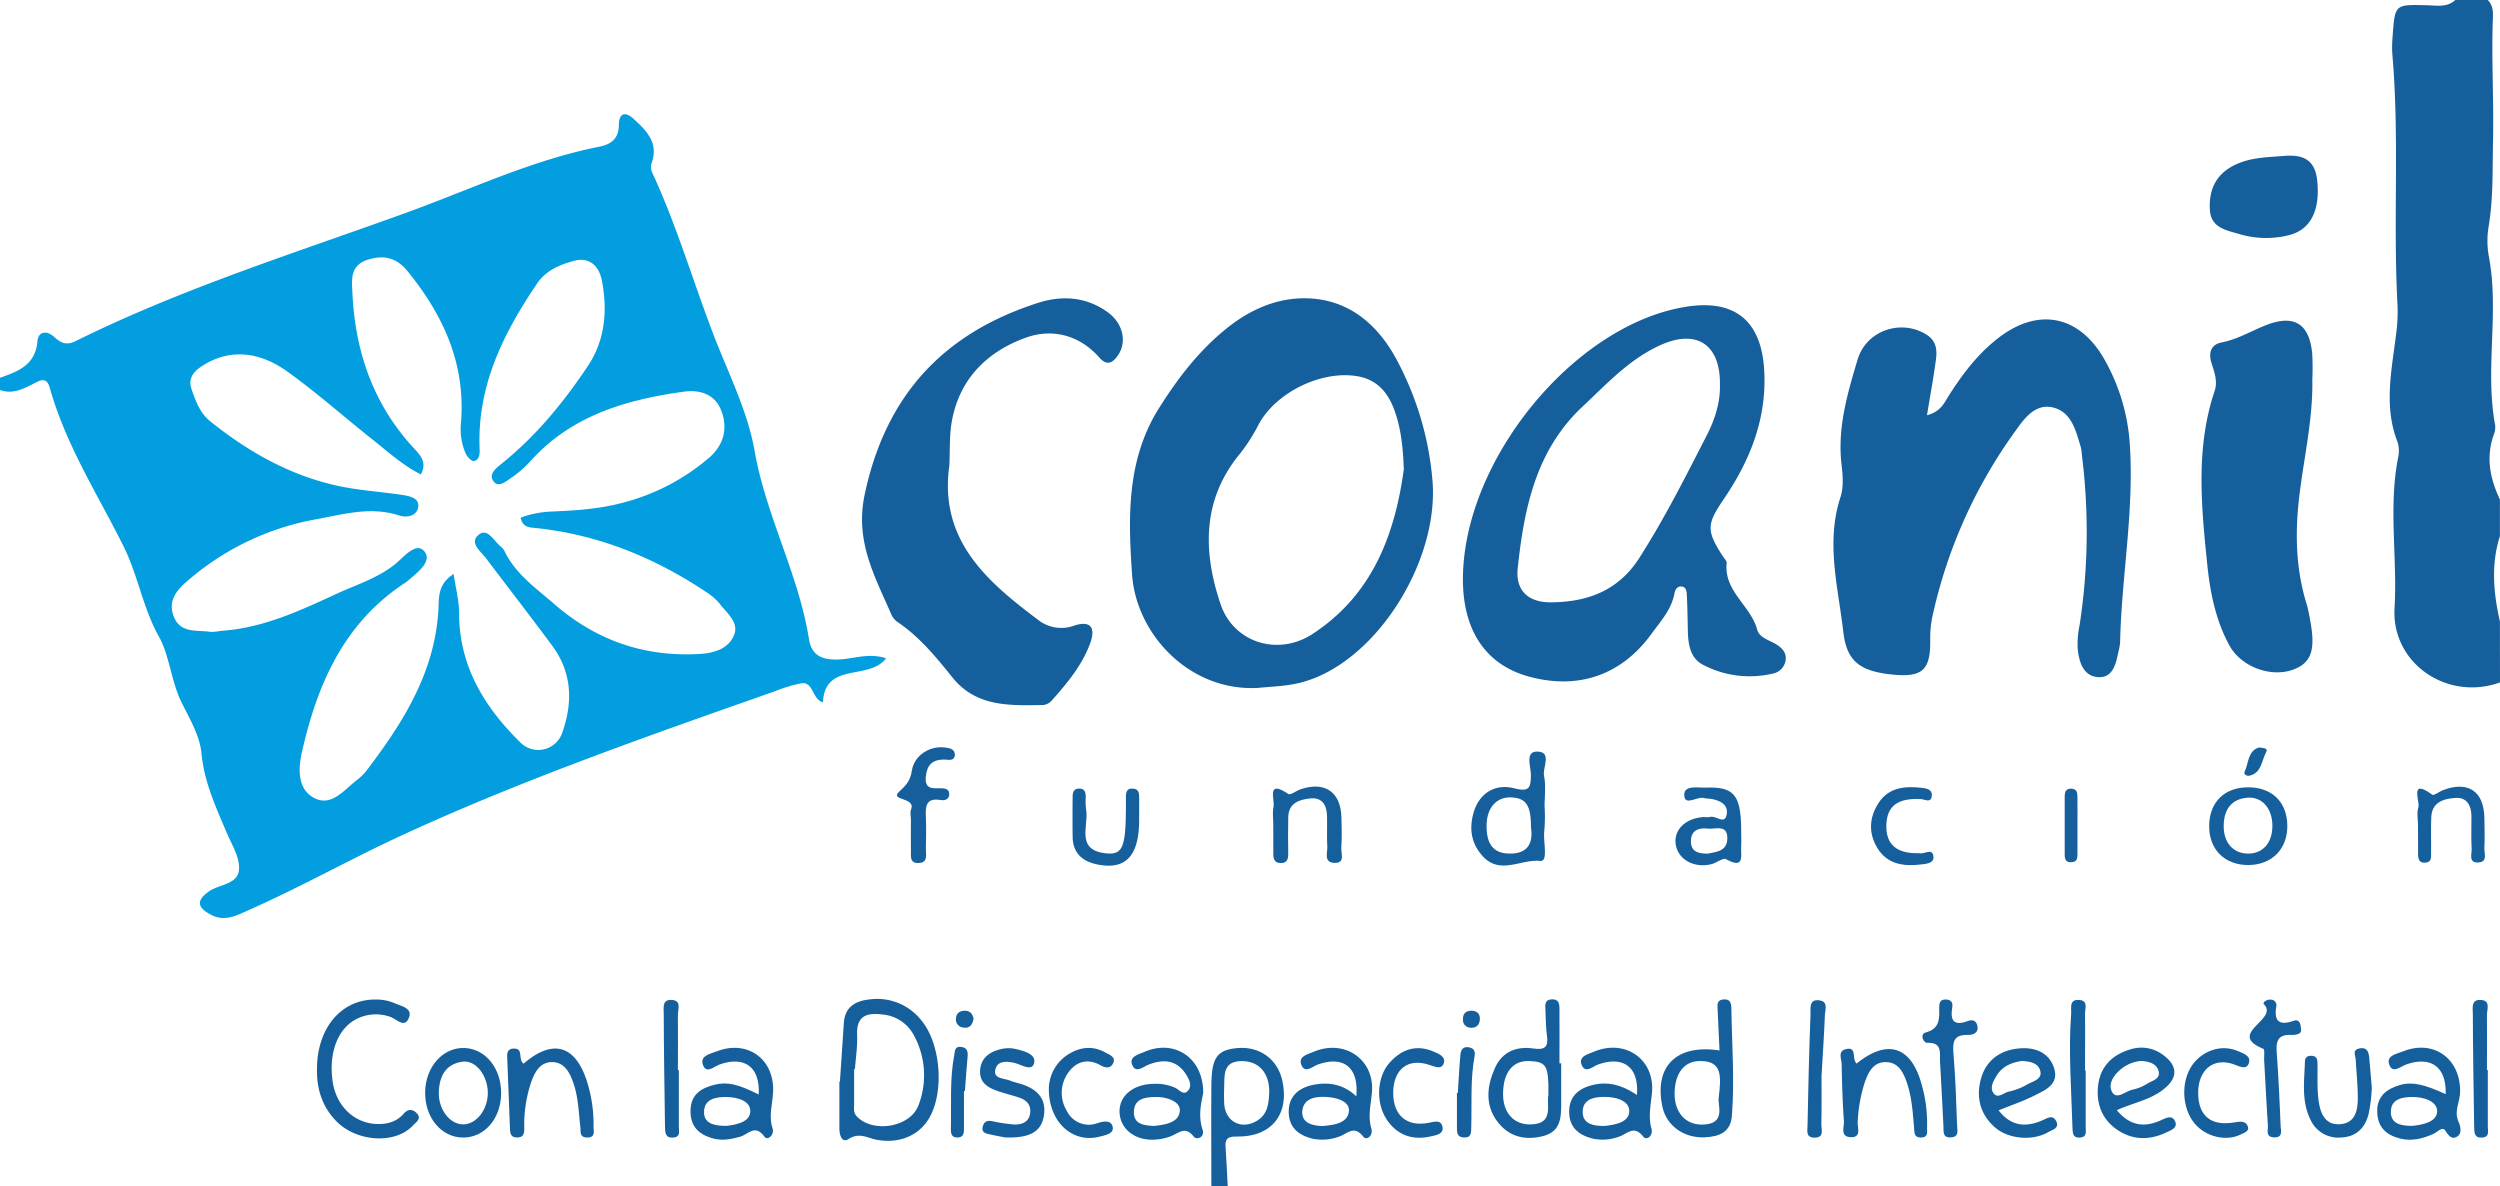
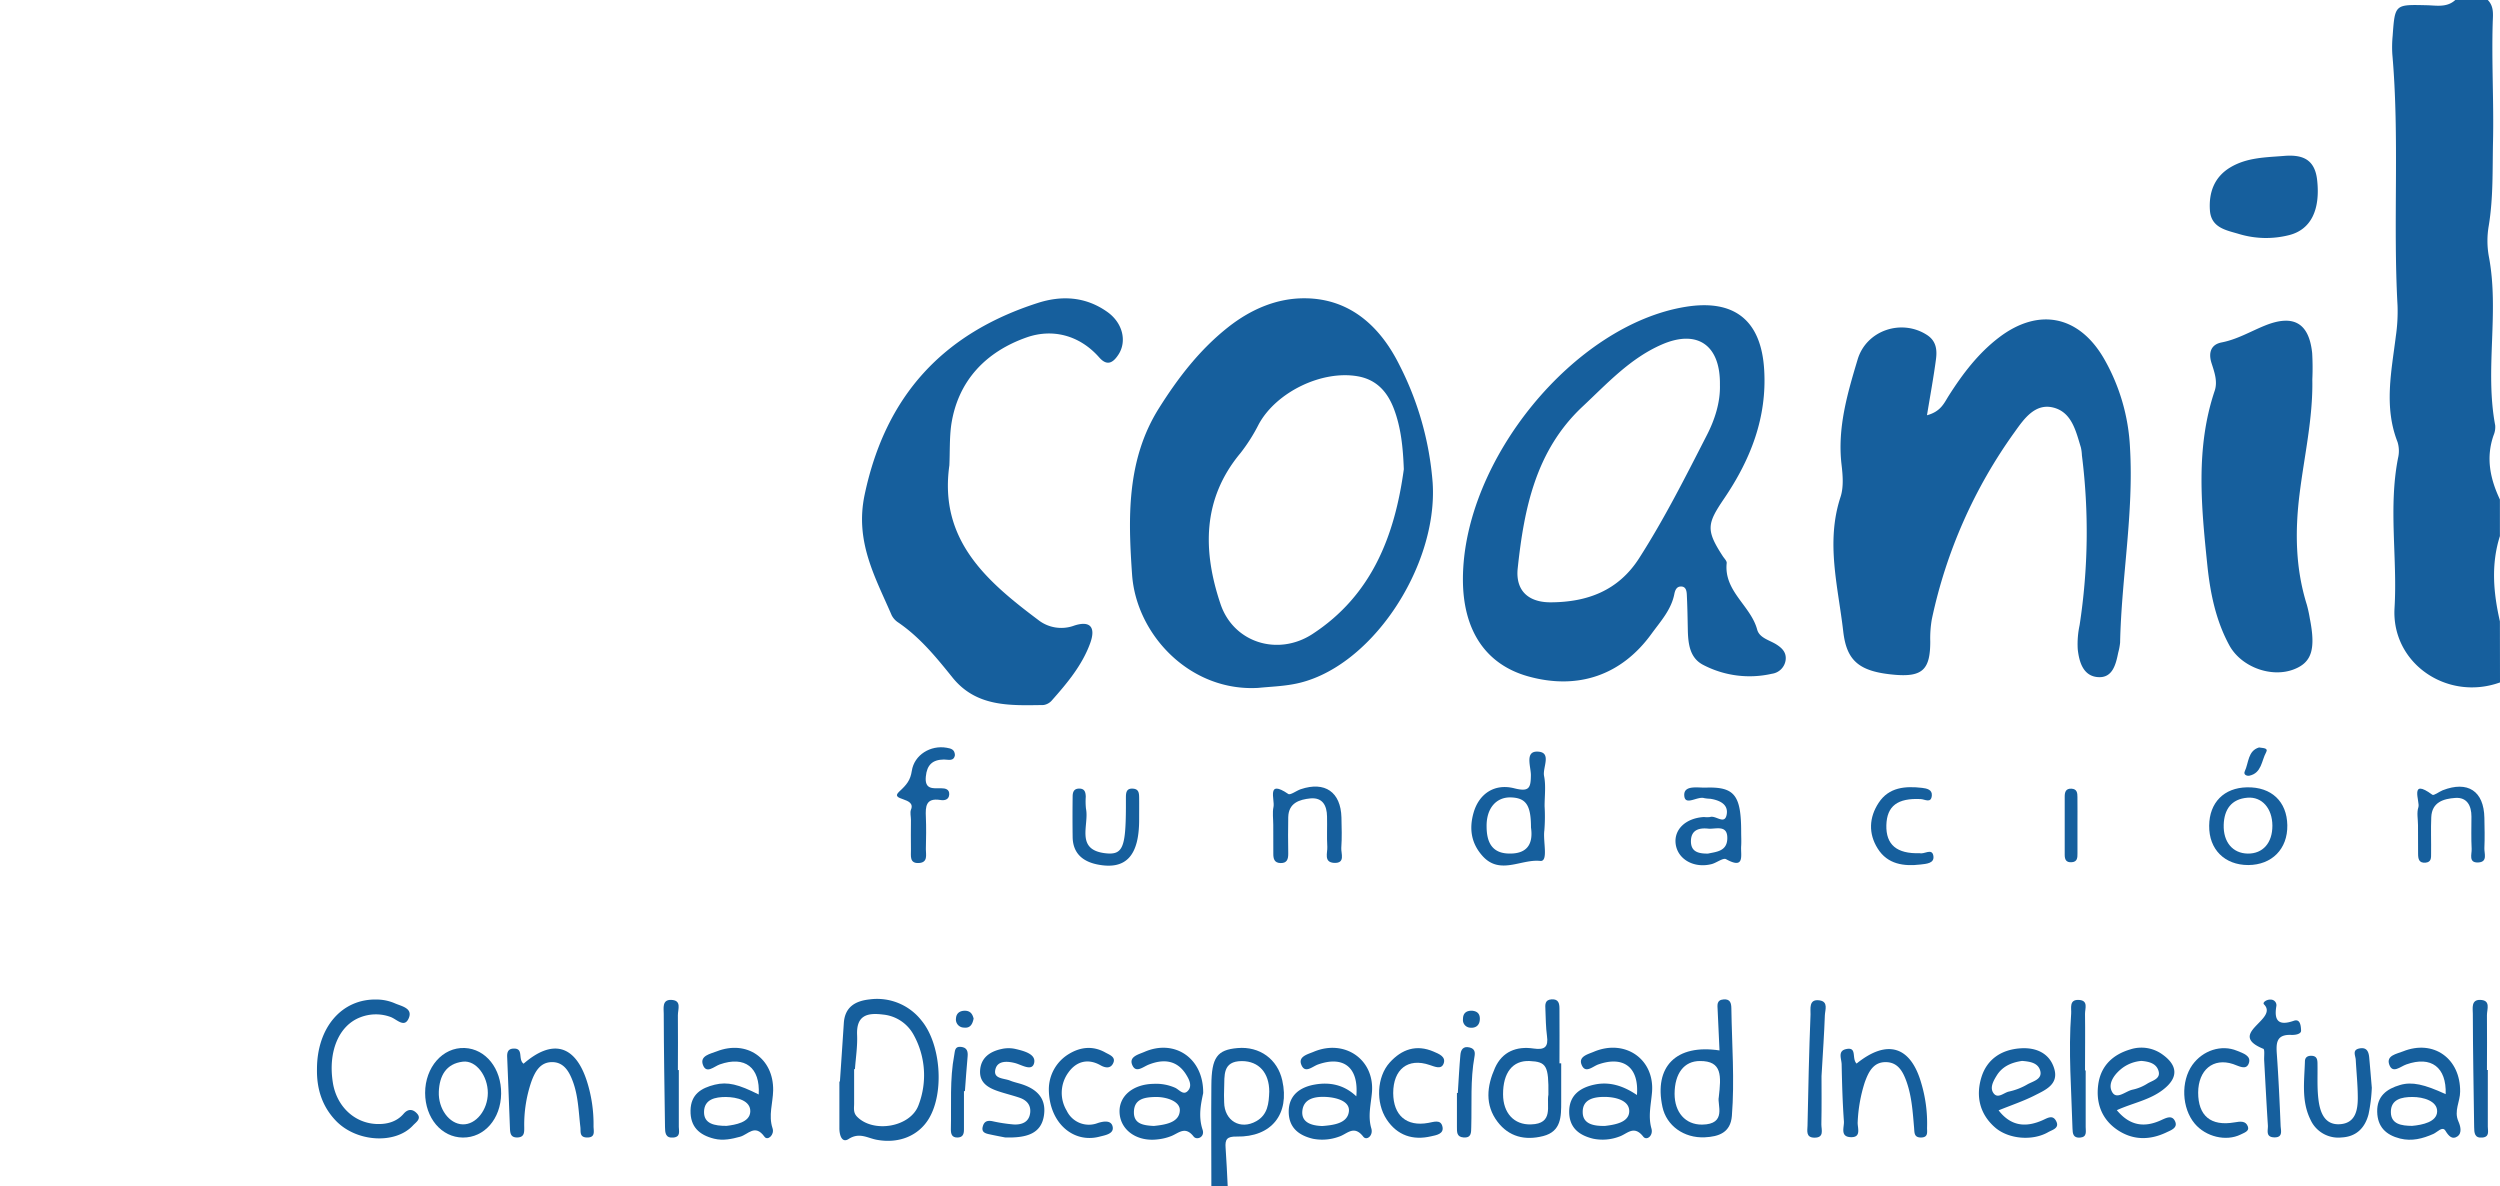
<svg xmlns="http://www.w3.org/2000/svg" id="Capa_1" data-name="Capa 1" viewBox="0 0 830.82 394.19">
  <defs>
    <style>.cls-1{fill:#039ee0;}.cls-2{fill:#165f9d;}</style>
  </defs>
  <title>coanil_grupo_cetep_clientes</title>
-   <path class="cls-1" d="M0,125.55c6-2.12,11.76-4.2,12.43-12.11.27-3.25,3-3.76,5.46-1.56,2.16,1.91,4,3.08,7.11,1.54,35.33-17.5,72.89-29.3,109.83-42.66,21.3-7.71,41.88-17.55,64.29-22,3.87-.77,6.5-2.58,6.54-7.17,0-3.87,2-4.81,5-2,4.28,3.88,8.23,8,5.93,14.5-.72,2,.28,3.52,1,5.1,7.57,16.81,12.84,34.49,19.39,51.67,4.93,12.92,11.45,25.6,13.8,39,3.79,21.63,14.64,41,18.06,62.52.87,5.43,4.24,6.81,9.09,6.8,5.27,0,10.52-2.4,16.55-.41-5.81,7.56-20.29,1-21,14.65-3.75-1.19-3.06-6.94-7.22-6.34a49.57,49.57,0,0,0-9,2.74c-41.53,14.61-83.17,29.13-123.14,47.51-17.18,7.9-33.83,17.3-51.22,25-4.12,1.84-8.08,4.14-12.77,1.68s-4.91-4.81-.68-7.78c3.51-2.47,9.93-2.22,10-7.69.06-4-2.51-8-4.16-11.93-3.6-8.46-7.42-16.75-8.32-26.17-.58-6-3.87-11.44-6.57-16.87-3.5-7.06-4.08-15.76-7.53-21.9-5.49-9.78-7-20.59-11.93-30.36-8.62-17.23-19.14-33.63-24.39-52.43-1.16-4.15-3.75-2.19-5.76-1.18C7.36,129.43,4,131.06,0,129.6Zm150.75,65.19c.7,4.75,1.81,8.84,1.82,12.94,0,17.67,8.38,31.3,20.46,43.16a8.39,8.39,0,0,0,13.86-3.46c3.54-10.13,3.2-19.91-3.38-28.8-7.2-9.73-14.63-19.3-21.95-29-1.81-2.39-5.73-5.19-2.51-7.84,3-2.5,5.08,2.1,7.38,3.9a4.46,4.46,0,0,1,1.27,1.56c3.63,7.6,10.41,12.24,16.48,17.52,13.85,12.06,29.9,17.68,48.31,16.61,4.81-.28,9.4-1.67,11.35-6s-2.09-7.36-4.48-10.47a19.1,19.1,0,0,0-4.5-4c-17.21-11.51-35.9-19.16-56.62-21.36-2.3-.24-4.56-.17-5.2-3.47A32.84,32.84,0,0,1,183.31,170c7.63-.33,15.3-.79,22.71-2.69a71.58,71.58,0,0,0,29.67-15.22c4.85-4.22,6.34-9.83,3.91-15.87-2.2-5.49-7.4-6.74-12.38-6.05-19.2,2.66-37.34,7.92-50.95,23.1a36.84,36.84,0,0,1-6.63,5.7c-1.69,1.15-4.18,3.34-5.81.71-1.36-2.18,1-4.1,2.77-5.51,11.51-9.2,20.73-20.49,28.82-32.63,5.71-8.57,6.52-18.46,4.58-28.41-.92-4.68-4.11-7.85-9.26-6.44-4.69,1.29-9.22,3.07-12.28,7.58-11.32,16.7-20,34.25-19.06,55.15.07,1.69-.22,3.5-1.91,3.8-.77.13-2.29-1.45-2.76-2.56a20.3,20.3,0,0,1-1.56-9.88c1.7-19.55-5.7-35.9-17.74-50.67-3.56-4.37-7.64-5.5-13.11-3.83-6.11,1.87-5.4,6.76-5.2,11,.89,19.64,7,37.33,20.66,51.93,2.28,2.44,4.09,4.73,2.08,8.46-5.93-3-10.75-7.38-15.81-11.4-9.51-7.54-18.61-15.64-28.45-22.72-10.29-7.4-20.3-7.41-28.87-1.63-2.82,1.9-4.17,4.28-3.08,7.39,1.4,4,2.79,8,6.36,10.82C82.6,150.2,96.39,158,112.26,161.46c7,1.52,14.19,1.93,21.27,3,2.39.36,5.75.95,5.48,3.82-.3,3.3-3.93,3.86-6.46,3-9.53-3.1-18.79-.26-27.91,1.37a89,89,0,0,0-41.47,19.66c-3.72,3.08-7.68,6.82-5.43,12.58S65.5,209.26,70,210a16.14,16.14,0,0,0,3.34-.35c13.75-.86,26-6.52,38.19-12.17,6.67-3.09,13.84-5.25,19.72-9.94,3-2.4,7-7.65,9.78-4.3s-2.47,7.16-5.65,9.9a9.42,9.42,0,0,1-1.1.77c-20.09,13.33-28.88,33.61-33.92,55.95-1.2,5.33-1.68,12.28,4,15.31s9.81-2.47,14-5.74a18.55,18.55,0,0,0,3.4-3.28c12.47-16.36,23.25-33.47,24-55C145.82,197.45,146.17,193.67,150.75,190.74Z" />
  <path class="cls-2" d="M830.82,226.79c-17.55,6.33-36.12-6.35-35.05-24.73,1-16.61-2.08-33.28,1.16-49.82a10.08,10.08,0,0,0-.16-5.35c-4.6-11.73-2-23.49-.55-35.27a56.92,56.92,0,0,0,.55-10.09c-1.54-27.85.71-55.78-1.74-83.61a39.72,39.72,0,0,1,.12-6.07c.75-10.5.77-10.35,11.34-10.11,3.16.07,6.7.85,9.47-1.74h10.8c2.13,2.18,1.72,4.82,1.64,7.55-.39,13.18.39,26.36.1,39.56-.2,9.35.11,18.63-1.42,27.93a29.18,29.18,0,0,0,0,10c3.6,18.67-1.37,37.64,2.14,56.29a6.91,6.91,0,0,1-.52,3.29c-2.63,7.47-1.16,14.51,2.09,21.38v12.15c-3,9.45-2.16,18.9,0,28.35Z" />
  <path class="cls-2" d="M402.57,394.19c0-11.17-.1-22.33,0-33.49.06-9.31,1.92-11.82,8.72-12.4,7.33-.63,13.27,3.67,14.85,10.76,2.5,11.19-3.57,18.87-15.17,18.65-3.24-.06-3.88.94-3.67,3.72.32,4.25.47,8.5.7,12.76Zm19.24-31.42c0-6.23-3.44-10.12-9.08-10.14-6.55,0-5.74,4.86-5.91,9-.07,1.56-.06,3.13,0,4.69.08,6.15,5.38,9.28,10.67,6.29C421.35,370.44,421.67,366.64,421.81,362.77Z" />
  <path class="cls-2" d="M640.39,138c4.63-1.24,5.71-4.09,7.24-6.5,4.61-7.25,9.77-14.06,16.64-19.31,13.07-10,26.42-7.43,34.76,6.68A65.73,65.73,0,0,1,707.87,149c1.25,21.62-2.85,43-3.3,64.56a20.08,20.08,0,0,1-.62,3.31c-.78,3.86-1.83,8.33-6.46,8.17-5.12-.18-6.53-4.95-7-9.29a29.86,29.86,0,0,1,.62-8,203.73,203.73,0,0,0,.77-56.4,14.78,14.78,0,0,0-.35-2.67c-1.65-5.38-3-11.65-9.1-13.22s-9.8,3.75-12.87,8.06A164.92,164.92,0,0,0,642,205.79a37.15,37.15,0,0,0-.52,7.39c0,9.14-2.45,11.81-11.52,11.09-12.16-1-16.28-4.62-17.41-14.5-1.71-14.91-5.85-29.54-.89-44.61,1.07-3.27.76-7.19.34-10.72-1.43-12.19,1.93-23.6,5.35-35,2.9-9.66,14.55-13.58,23-8.15,3.24,2.08,3.44,5.16,3,8.31C642.56,125.53,641.47,131.41,640.39,138Z" />
  <path class="cls-2" d="M418.22,228.6c-22.68,1.36-40.63-17.66-42-37.68-1.29-18.58-1.93-38,8.93-55.26,6.42-10.19,13.58-19.51,23.09-27,7.49-5.88,16.09-9.6,25.43-9.53,15.09.1,25.06,9.51,31.31,22a103,103,0,0,1,11.13,39.28c1.86,28-20.93,62.58-46.5,67C425.85,228.09,422,228.22,418.22,228.6Zm48.31-72.67c-.27-7-.89-13.75-3.32-20.12-2.11-5.5-5.64-9.6-11.89-10.74-11.95-2.16-27.18,5.2-33,15.91a58,58,0,0,1-6.1,9.62c-12.81,15.36-12.46,32.75-6.61,50.13,4.35,12.91,19.1,17.41,30.52,10C455.86,197.88,463.52,178.07,466.53,155.93Z" />
  <path class="cls-2" d="M486.17,192.34c.13-39.46,37-84.45,74.11-90.39,16.08-2.57,25,4.49,26,20.85,1,16-4.56,30-13.3,42.88-5.66,8.34-6.14,10.43-.46,19.14.48.76,1.38,1.59,1.31,2.3-1,9.36,8,14.16,10.13,22.12.74,2.74,4,3.47,6.24,4.84,2,1.24,3.59,2.75,3.2,5.4a5.32,5.32,0,0,1-4.55,4.43,33.3,33.3,0,0,1-22.93-3c-4.25-2.25-4.86-6.71-5-11.13-.08-4-.14-8.07-.34-12.1-.06-1.28-.28-2.89-2.13-2.76-1.28.08-1.76,1.24-2,2.39-1,5.3-4.61,9.2-7.62,13.34-10,13.81-24.52,18.73-41,14.12C493.72,220.81,486.11,209.47,486.17,192.34Zm85.41-64.44c.2-13.3-7.57-18.51-19.3-13.41-10.58,4.61-18.2,13-26.39,20.66-15.53,14.58-19.39,33.87-21.51,53.68-.79,7.39,3.48,11.38,11,11.34,12.06-.06,22.4-3.82,29.33-14.63,8.38-13.07,15.34-26.9,22.4-40.68C569.92,139.45,571.74,133.64,571.58,127.9Z" />
  <path class="cls-2" d="M315.5,154.66C312,179.45,327.89,193.16,345,206a12.39,12.39,0,0,0,12,1.9c5.3-1.73,7.25.52,5.28,5.91-2.66,7.27-7.59,13.17-12.66,18.89a4.55,4.55,0,0,1-2.84,1.6c-11.05.15-22.29.77-30.28-9.19-5.35-6.66-10.75-13.27-17.9-18.18a6.35,6.35,0,0,1-2.26-2.44c-5.51-12.76-12.28-24.48-9-40.07,6.95-32.94,26.07-53.62,57.52-63.73,8.05-2.6,16-2.11,23.17,3,5.1,3.64,6.53,9.75,3.66,14.15-1.76,2.7-3.72,3.94-6.34,1-6.61-7.54-15.66-9.72-24.23-6.69-13.32,4.71-22.8,14.25-25,29.1C315.52,145.63,315.71,150.17,315.5,154.66Z" />
  <path class="cls-2" d="M768.45,126.12c.24,12.89-2.69,25.44-4.25,38.14-1.54,12.45-1.35,24.65,2.42,36.69a44.3,44.3,0,0,1,1,4.6c2,10.14.66,14.54-5.17,16.84-7.47,3-17.65-.65-21.62-8-4.46-8.23-6.31-17.31-7.26-26.48-2-19.47-4-39,2.46-58.12,1-3.11-.14-6.19-1.11-9.22-1-3.24-.27-6.06,3.38-6.77,5.17-1,9.62-3.67,14.39-5.6,9.53-3.86,14.68-.84,15.71,9.15A85.28,85.28,0,0,1,768.45,126.12Z" />
  <path class="cls-2" d="M758.72,51.84c6-.54,10.53.71,11.33,8,1.09,9.83-2,16.49-9.41,18.32a31.08,31.08,0,0,1-16.6-.41c-4.14-1.24-9.21-2-9.62-7.83s1.36-11.06,6.81-14.31S752.77,52.31,758.72,51.84Z" />
  <path class="cls-2" d="M279.13,359.4q.66-9.72,1.3-19.44c.35-5.3,3.81-7.31,8.48-7.82a18.73,18.73,0,0,1,17.32,7c6.45,7.78,7.65,23.89,2.5,32.54-3.49,5.86-10.14,8.49-17.48,7.08-3-.58-5.68-2.53-9.23-.24-2.28,1.48-3.08-1.39-3.07-3.6,0-5.16,0-10.31,0-15.47Zm5-4.09h-.28c0,3.8,0,7.6,0,11.4,0,1.48-.37,3,.95,4.37,5.42,5.59,17.81,3.53,20.47-3.85a27.73,27.73,0,0,0-1.64-23.32,13,13,0,0,0-10.25-6.75c-5.2-.66-8.82.29-8.54,6.79C285,347.72,284.39,351.52,284.12,355.31Z" />
  <path class="cls-2" d="M399.85,363.28c-.71,3.37-1.69,7.64-.2,12.15.84,2.53-2,3.6-3,2.24-2.71-3.45-4.77-1.26-7.24-.19a17.21,17.21,0,0,1-4.54,1.15c-6.88.91-12.44-2.93-12.8-8.75-.35-5.53,4.34-9.56,11.3-9.69a15.73,15.73,0,0,1,7.19,1.32c1.28.6,2.66,2.55,4.1,1.12,1.75-1.72.46-4-.5-5.56-3-4.78-7.45-5.21-12.34-3.3-2,.76-4.41,3.1-5.6,0-1-2.66,2.21-3.37,4.11-4.2C390.27,345.22,400,351.55,399.85,363.28Zm-16.41,10.91c3.55-.39,8.49-1,8.65-5.16.12-3.07-4.51-4.54-8.09-4.47s-7.19.59-7.17,5.15C376.85,373.57,380.06,374,383.44,374.19Z" />
  <path class="cls-2" d="M105.34,355.31c0-13.83,8.25-23.44,19.9-23.14a15.35,15.35,0,0,1,5.86,1.21c2.17,1,6.2,1.58,4.74,5s-4,.28-6.14-.45a14.2,14.2,0,0,0-9.91.13c-7.2,2.71-10.82,11.42-9.17,21.76,1.24,7.73,7,13.34,14.37,13.71,3.45.17,6.77-.64,9.14-3.39,1.65-1.91,3.3-1.42,4.53,0,1.47,1.69-.45,2.83-1.41,3.87-5.84,6.32-18.7,5.58-25.56-1.48C107.05,367.72,105.23,361.86,105.34,355.31Z" />
  <path class="cls-2" d="M450.74,364.34c.87-9.65-4.24-13.57-12.71-10.59-1.92.67-4.39,3.22-5.6,0-1-2.67,2.18-3.39,4.13-4.21,10.31-4.35,20.35,2.58,19.37,13.58-.36,4-1.39,7.86-.2,11.88.71,2.41-1.57,4.17-2.67,2.75-3.15-4.07-5.4-.82-8.1,0a16.07,16.07,0,0,1-8.6.7c-5-1.17-8.15-3.92-8.08-9.2s3.73-7.93,8.54-8.8C441.84,359.54,446.62,360.44,450.74,364.34Zm-11.27,9.87c3.49-.3,8.38-.78,8.81-4.89.35-3.41-4.21-4.61-7.65-4.78s-7.32.44-7.81,4.5C432.35,372.93,435.64,374.1,439.47,374.21Z" />
  <path class="cls-2" d="M812.77,363.62c.3-8.94-4.81-12.81-13.08-9.88-2,.7-4.53,3.18-5.66.1s2.47-3.6,4.54-4.43c10.17-4.09,19.15,2.39,19,13.4,0,3.29-2.12,6.37-.58,9.85.66,1.48,1.33,3.86-.32,5s-2.86,0-4-1.91c-1-1.58-2.68.51-4,1.09-3.57,1.57-7.15,2.51-11.07,1.53-4.67-1.18-7.48-3.87-7.59-8.88-.13-5.21,3.17-7.62,7.57-8.91C801.55,359.4,805.66,360.35,812.77,363.62Zm-11.15,10.54c3.43-.32,8.2-1.29,8.31-4.76s-4.54-4.86-8.24-4.84c-3.46,0-7.2.71-7.14,5.06C794.6,373.62,798.09,374.13,801.62,374.16Z" />
  <path class="cls-2" d="M252.14,363.73c.54-9-4.6-12.93-12.93-10-1.91.67-4.48,3.32-5.62.12-1.07-3,2.48-3.63,4.59-4.45,10-3.91,18.95,2.31,18.76,13-.08,4.18-1.62,8.29-.2,12.56.72,2.17-1.63,4.26-2.68,2.81-3.16-4.38-5.43-.73-8.11,0s-5.62,1.4-8.63.65c-5-1.24-7.95-4-7.84-9.4s3.61-7.45,8.05-8.55C241.81,359.43,245.4,360.35,252.14,363.73Zm-10.66,10.43c2.88-.36,7.68-1.13,7.86-4.68.2-3.74-4.43-4.88-8.1-4.92-3.5,0-7.24.71-7.27,5C233.94,373.44,237.38,374.17,241.48,374.16Z" />
  <path class="cls-2" d="M544,363.91c.73-9.19-4.4-13.12-12.83-10.17-1.91.66-4.37,3.26-5.6,0-1-2.67,2.18-3.39,4.12-4.22C540.06,345.15,550,352,549,363.12c-.34,4-1.32,7.88-.18,11.91.68,2.41-1.59,4.15-2.72,2.7-3.13-4-5.35-.87-8,0a15.62,15.62,0,0,1-8.61.7c-5-1.19-8.11-3.9-8-9.24s3.78-7.81,8.56-8.78C535.14,359.37,539.71,361,544,363.91Zm-10.56,10.26c3-.37,7.87-1.07,8-4.77s-4.54-4.87-8.25-4.87c-3.51,0-7.29.78-7.21,5.09C526,373.48,529.47,374.27,533.44,374.17Z" />
  <path class="cls-2" d="M518.83,353.38c0,4.27,0,8.54,0,12.81,0,4.81.06,9.82-6,11.36s-11.38.22-15.15-4.74c-4.26-5.6-3.56-11.89-.86-17.91,2.43-5.44,7.19-7.28,12.82-6.45,3.66.54,5-.47,4.46-4.19-.39-2.88-.4-5.82-.52-8.74-.07-1.56-.28-3.27,2.07-3.41s2.59,1.44,2.6,3.08c.06,6.06,0,12.12,0,18.19Zm-4.25,10.39c.11-9.61-.65-10.91-6.26-11.16s-8.84,3.86-8.81,11.06c0,6.17,3.62,10.19,9.26,10C516.48,373.49,513.87,367.38,514.58,363.77Z" />
  <path class="cls-2" d="M571.44,349.09c-.21-4.56-.43-9-.62-13.48-.06-1.53-.44-3.3,2-3.48,2.25-.17,2.53,1.32,2.56,3,.17,11.91,1.11,23.82.17,35.73-.44,5.53-4.34,6.88-9,7.1-6.94.33-12.74-3.88-14.07-10.09C549.6,354.49,557,346.9,571.44,349.09Zm-.24,15.52c.79-7,1.21-12.07-6.29-12-5.23,0-8.37,4.1-8.4,10.89,0,6.12,3.54,10.28,9.13,10.24C574.05,373.65,570.6,367,571.2,364.61Z" />
  <path class="cls-2" d="M513.31,267.92a57.29,57.29,0,0,1-.08,8.08c-.5,3.56,1.43,10.41-1.36,10.11-6.34-.69-13.38,4.78-19.15-1.61-3.87-4.29-4.51-9.18-3-14.44,1.78-6.21,6.89-9.77,13.5-8.09,5,1.27,5.5-.11,5.54-4.41,0-2.7-2-7.77,2-7.78,5.17,0,1.83,5.25,2.37,8.06C513.79,261.09,513.31,264.55,513.31,267.92ZM508.79,275c0-7.52-1.7-9.85-6.75-10-4.87-.1-8.07,3.68-8,9.6,0,5,1.58,9,7.53,9.06C508.1,283.78,509.49,279.8,508.79,275Z" />
  <path class="cls-2" d="M174,353.5c9.59-8.32,17.07-6.22,20.95,5.53a46.94,46.94,0,0,1,2.3,15.24c0,1.6.77,3.85-2.27,3.75-2.48-.09-1.94-2-2.1-3.42-.6-5.12-.69-10.33-2.52-15.24-1.22-3.27-3-6.42-6.93-6.39s-5.63,3.18-6.84,6.48a44.23,44.23,0,0,0-2.37,15.22c0,1.57.09,3.26-2.24,3.34s-2.45-1.49-2.51-3.13c-.31-7.85-.59-15.7-.92-23.56-.07-1.52.23-2.73,2-2.84C174.21,348.26,172,352,174,353.5Z" />
  <path class="cls-2" d="M664.19,369c4.16,5.38,9.1,5.68,14.51,3.33,1.71-.74,3.45-2,4.61.23,1.26,2.38-1.31,2.92-2.64,3.69-5.2,3-13.22,2.34-17.7-1.6-5.1-4.47-6.37-10.38-4.52-16.54s6.79-9.36,13.18-9.73c5.15-.31,9.6,1.72,11.08,6.87s-3,7-6.5,8.78C672.47,365.93,668.43,367.27,664.19,369ZM672,352.57c-3.47.51-6.52,1.76-8.43,4.85-1.06,1.72-2.3,3.89-1.21,5.66,1.46,2.37,3.57,0,5.3-.33a20.82,20.82,0,0,0,6.2-2.44c1.85-1,4.89-1.66,4.18-4.42S674.48,352.78,672,352.57Z" />
  <path class="cls-2" d="M703.48,368.94c4.44,5.38,9.39,5.8,14.81,3.28,1.8-.83,3.62-1.69,4.57.47s-1.46,2.94-2.84,3.61c-5.67,2.72-11.4,2.68-16.63-1s-7-9.28-6-15.44c1-5.87,4.92-9.43,10.52-11.1a11.93,11.93,0,0,1,10.9,1.79c5,3.66,5.06,7.66.15,11.49C714.52,365.56,708.85,366.51,703.48,368.94Zm8.18-16.37a12.27,12.27,0,0,0-6.22,2.27c-2.69,2-5,5.14-3.61,7.89,1.46,3,4.53-.11,6.86-.6a14.94,14.94,0,0,0,4.91-2c1.69-1.08,4.8-1.58,3.61-4.61C716.33,353.27,713.91,352.77,711.66,352.57Z" />
  <path class="cls-2" d="M617,353.45c10.2-8.24,18-5.78,21.51,6.58a46.52,46.52,0,0,1,1.91,14.61c-.06,1.44.55,3.34-2,3.39-2.36,0-2.17-1.61-2.31-3.19-.44-5.13-.75-10.29-2.46-15.22-1.16-3.3-2.76-6.48-6.69-6.64-4.37-.18-6,3.24-7.26,6.75a49.92,49.92,0,0,0-2.34,13.18c-.13,1.85,1.41,5.19-2.41,5-3.55-.19-2-3.44-2.17-5.32-.45-6.25-.62-12.53-.75-18.81,0-1.81-1.43-4.49,1.45-5.13C617.31,347.79,615.27,351.79,617,353.45Z" />
  <path class="cls-2" d="M166.54,363.47c-.11,8.37-5.58,14.63-12.72,14.57s-12.52-6.54-12.54-14.82c0-8.55,5.84-15.23,13.13-14.94C161.41,348.56,166.65,355.12,166.54,363.47Zm-4.42-.24c0-5.67-3.89-10.93-8.29-10.41-5.63.67-7.79,4.74-8,10-.22,5.7,3.49,10.69,7.91,10.84S162.1,368.91,162.12,363.23Z" />
  <path class="cls-2" d="M578.64,276.44c0,1.57.1,3.15,0,4.7-.23,3,1.38,7.93-5,4.4-1-.56-3.15,1.2-4.84,1.63-5.85,1.47-11.23-1.58-11.92-6.65-.66-4.83,3.32-8.65,9.42-9a7.84,7.84,0,0,0,2,0c1.86-.65,4.78,2.64,5.49-.66.76-3.53-2.28-4.92-5.43-5.41a13.16,13.16,0,0,1-2-.21c-2.29-.71-6.4,2.73-6.63-.85s4.49-2.56,7.11-2.64C576.45,261.41,578.63,264.26,578.64,276.44Zm-11,7.23c2.66-.59,6.25-.72,6.39-4.91.17-4.91-3.91-3.12-6.36-3.38-2.78-.3-5.59.28-5.72,3.94S564.25,283.72,567.63,283.67Z" />
  <path class="cls-2" d="M423.14,274.14c0-2-.32-4.1.08-6,.49-2.4-2.45-9.29,4.91-4.28.69.47,2.69-1.09,4.13-1.58,8.05-2.71,13.32.93,13.54,9.39.08,3.36.19,6.74-.05,10.09-.14,1.86,1.48,5.19-2.41,5-3.51-.22-2.12-3.36-2.24-5.33-.2-3.35,0-6.73-.09-10.1-.05-3.62-1.48-6.37-5.53-6-3.63.38-7.25,1.48-7.36,6.25-.09,4-.06,8.08,0,12.12,0,1.78-.37,3.15-2.51,3.12s-2.48-1.45-2.45-3.21C423.18,280.43,423.15,277.29,423.14,274.14Z" />
  <path class="cls-2" d="M334,378c-.55-.11-3-.56-5.36-1.08-1.38-.3-2.58-.78-2-2.67.48-1.68,1.59-1.92,3.09-1.66a51.86,51.86,0,0,0,7.28,1.11c2.61.09,5-.78,5.35-3.91.29-2.63-1.24-4.21-3.57-5s-4.74-1.36-7.07-2.15c-3.36-1.14-6.31-2.83-6-7s3.29-6.17,7-7a10.48,10.48,0,0,1,4.66-.06c2.78.65,6.95,1.66,6.3,4.64s-4.12.65-6.35.07c-2.54-.66-5.63-.82-6.45,1.8-1.09,3.5,2.68,3.19,4.73,4,1,.42,2.13.69,3.2,1,5.31,1.53,9,4.54,8.13,10.55S341.38,378.24,334,378Z" />
  <path class="cls-2" d="M747.17,287.48c-7.87,0-13.1-5.21-13-13.08.07-7.69,4.92-12.61,12.58-12.75,8.1-.16,13.26,4.7,13.39,12.6S755,287.44,747.17,287.48Zm-.18-3.81c5,.07,8.21-3.53,8.19-9.28s-3.47-9.69-8.29-9.29c-5.38.44-7.73,3.93-7.89,9C738.82,279.85,742,283.6,747,283.67Z" />
-   <path class="cls-2" d="M657.24,341.7c-.15,1.85-1.82,2.26-3.34,2.23-5-.09-5,2.73-4.68,6.6.67,7.8.87,15.63,1.18,23.46.06,1.62.78,3.86-2.09,4s-2.35-2.09-2.45-3.77c-.39-7.14-.69-14.3-1.13-21.44-.17-2.82.87-6.44-4.3-6.22-1.21.05-2.56-2.87-.46-3.44,4.8-1.3,4.53-4.68,4.48-8.27,0-1.39.19-2.7,2.09-2.69,1.72,0,2.53.91,2.26,2.51-.76,4.41.39,6.43,5.21,4.64C655.77,338.64,657.09,339.31,657.24,341.7Z" />
  <path class="cls-2" d="M317.35,250.93c-.36,2.25-2.31,1.46-3.67,1.48-3.81.05-5.63,1.8-6,5.64-.44,4.38,2.36,3.93,5.07,3.91,1.44,0,2.83.32,2.7,2.12s-1.72,2-3,1.77c-4.8-.74-4.91,2.2-4.76,5.65s.09,7.16,0,10.73c0,1.86.75,4.43-2.37,4.58s-2.56-2.41-2.59-4.31c-.07-3.35,0-6.71,0-10.06,0-1.12-.35-2.39,0-3.33,1.85-4.33-7.34-2.89-3.85-6.08,2.42-2.22,3.67-3.72,4.14-6.85.81-5.34,6.26-8.63,11.59-7.68C316,248.75,317.26,249,317.35,250.93Z" />
  <path class="cls-2" d="M788.22,361.49a54,54,0,0,1-1.08,8.78c-1.14,4.42-3.95,7.5-9,7.74A10.14,10.14,0,0,1,767.79,372c-3-6.14-2-12.74-1.8-19.22,0-1.37.84-1.95,2.18-1.91,1.88.06,2,1.36,2,2.78.07,4-.18,8.11.36,12.09.56,4.13,2.14,8.37,7.42,7.84,4.85-.49,5.59-4.69,5.61-8.64,0-4.25-.45-8.5-.68-12.75-.08-1.41-1.28-3.27,1.23-3.76s3.09,1.16,3.26,3.14C787.61,354.22,787.83,356.91,788.22,361.49Z" />
  <path class="cls-2" d="M764.71,342.54c0,1.06-1.75,1.45-3.25,1.39-5.09-.22-5.06,2.84-4.79,6.57.56,7.85.92,15.71,1.24,23.56.06,1.57.91,4-2.11,3.92s-2-2.46-2.12-4c-.47-7.17-.83-14.36-1.23-21.54-.08-1.34.25-3.67-.28-3.89-12.43-5.08,5.22-9.71.23-14.76-.65-.65.93-1.7,2.2-1.59a1.86,1.86,0,0,1,1.88,2.25c-.83,5,1,6.45,5.74,4.81C763.9,338.64,764.66,339.76,764.71,342.54Z" />
  <path class="cls-2" d="M348.56,362.16a13.74,13.74,0,0,1,6.67-11.9c3.89-2.37,8.06-2.77,12.13-.47,1.36.77,3.75,1.51,2.45,3.79-.84,1.49-2.4,1.39-4.08.44-4.14-2.35-8-1.34-10.65,2.36a11.47,11.47,0,0,0-.58,12.74,8.15,8.15,0,0,0,10.29,4.11c2.24-.73,4.63-.94,5,1.34s-2.61,2.71-4.45,3.19C356.6,380,348.69,373.12,348.56,362.16Z" />
  <path class="cls-2" d="M730.51,363.1c0,7.69,4.17,11.26,12.06,9.9,2-.34,3.8-.59,4.49,1.45.5,1.51-1.3,2-2.46,2.6-4.83,2.36-11.56.75-15.24-3.65-4.31-5.13-4.66-14-.78-19.49,3.49-4.87,9.68-6.86,14.84-4.71,2,.82,4.88,1.67,3.9,4.23-.9,2.35-3.28.83-5.22.18C735.5,351.43,730.55,355.58,730.51,363.1Z" />
  <path class="cls-2" d="M463,363.27c.05,7.41,4.43,11.23,11.67,9.9,1.87-.34,4-1.15,4.63,1,.84,2.75-2.17,3.1-3.76,3.47-6,1.39-11.17-.28-14.7-5.59-3.71-5.58-3.3-14.18,1-18.94,4-4.42,8.83-6.1,14.57-3.64,1.74.75,4.22,1.68,3.34,4-.76,2-2.77,1.08-4.63.46C467.87,351.44,463,355.38,463,363.27Z" />
  <path class="cls-2" d="M803.57,274.25c0-2-.48-4.19.13-6s-3.17-9.87,4.64-4.13c.5.37,2.22-1,3.42-1.49,8.37-3.25,13.7.26,13.87,9.13.07,3.36.15,6.74,0,10.09-.09,1.75,1.19,4.59-2,4.77-3.38.18-2.15-2.75-2.23-4.47-.18-3.58-.08-7.18-.07-10.77s-1.45-6.48-5.35-6.21-7.78,1.38-8,6.4c-.18,4,0,8.07-.06,12.11,0,1.32.12,2.8-1.79,3-2.28.23-2.53-1.28-2.53-3Q803.59,279,803.57,274.25Z" />
  <path class="cls-2" d="M378.57,272.42c0,12-4.41,16.78-13.91,14.86-4.88-1-8.11-3.73-8.19-9.11-.06-4.48-.06-9,0-13.44,0-1.42.36-2.67,2.21-2.66s2.1,1.28,2.15,2.69a23.38,23.38,0,0,0,.07,4c1.13,5.4-3.67,13.64,6.46,14.8,5.75.66,6.74-1.88,6.81-15.1,0-1.12,0-2.24,0-3.36,0-1.65.13-3.23,2.46-3,1.86.17,1.91,1.58,1.94,2.91C378.6,267.49,378.57,270,378.57,272.42Z" />
  <path class="cls-2" d="M826.77,355.58c0,6.28,0,12.56,0,18.84,0,1.41.67,3.37-1.77,3.62-2.69.27-2.74-1.62-2.77-3.49-.17-12.56-.41-25.11-.44-37.67,0-1.7-.64-4.67,2.43-4.59,3.67.09,2.23,3.15,2.26,5.13.08,6.05,0,12.11,0,18.16Z" />
  <path class="cls-2" d="M225.59,355.61c0,6.28,0,12.56,0,18.84,0,1.4.68,3.36-1.8,3.59-2.68.25-2.76-1.64-2.79-3.49-.17-12.56-.39-25.12-.42-37.68,0-1.74-.62-4.67,2.45-4.58,3.66.11,2.22,3.16,2.25,5.15.08,6.06,0,12.11,0,18.17Z" />
  <path class="cls-2" d="M693.13,355.72c0,6.27,0,12.55,0,18.82,0,1.44.55,3.34-1.9,3.52-2.27.16-2.43-1.36-2.48-3-.36-12.77-1.4-25.53-.44-38.29.12-1.65-.77-4.63,2.52-4.47s2.06,2.86,2.08,4.64c.09,6.27,0,12.54,0,18.82Z" />
  <path class="cls-2" d="M605.34,357.64c0,4,.07,10-.05,16.07,0,1.73,1.06,4.43-2.37,4.37-2.84-.06-2.27-2.32-2.23-4,.25-12.31.51-24.63,1-36.94.07-1.78-.71-5.24,3-4.69,3,.44,1.83,3.15,1.76,5C606.24,343.49,605.81,349.52,605.34,357.64Z" />
  <path class="cls-2" d="M638,283.54c1.45.43,4-1.72,4.49.76.54,2.69-2.41,2.77-4.21,3-5.6.67-11-.07-14.26-5.29-3.15-5-2.88-10.37.32-15.23,3.41-5.18,8.81-5.59,14.41-4.95,1.64.19,3.43.6,3.25,2.58-.24,2.65-2.31,1.22-3.65,1.15-7.73-.4-11.3,2.29-11.46,8.7S630.3,283.8,638,283.54Z" />
  <path class="cls-2" d="M484.47,363.22c.28-4.22.48-8.45.86-12.66.15-1.66.89-3,3.07-2.46,1.75.44,1.87,1.63,1.61,3.06-1.41,7.72-.84,15.54-1.07,23.33-.06,1.81.15,3.75-2.63,3.51-2.25-.19-2.12-1.87-2.13-3.43,0-3.78,0-7.56,0-11.34Z" />
  <path class="cls-2" d="M320.35,362.62v12.79c0,1.48-.38,2.61-2.21,2.62S316,376.8,316,375.36c.21-8.29-.43-16.62,1.14-24.85.24-1.24.13-2.82,2.19-2.61s2.4,1.5,2.23,3.3c-.36,3.8-.6,7.61-.89,11.41Z" />
  <path class="cls-2" d="M690.4,274.27c0,3.13,0,6.26,0,9.38,0,1.33,0,2.75-1.89,2.89s-2.34-.9-2.35-2.43q0-9.71,0-19.42c0-1.42.34-2.68,2.23-2.59s2,1.45,2,2.79C690.43,268,690.4,271.15,690.4,274.27Z" />
  <path class="cls-2" d="M750.74,248.4c1.33.25,3.19.1,2.34,1.64-1.53,2.77-1.46,6.84-5.52,7.74-.81.18-2.11-.29-1.56-1.46C747.33,253.5,747,249.52,750.74,248.4Z" />
  <path class="cls-2" d="M489.15,335.89c2,.14,2.8,1.26,2.62,3.13s-1.49,2.71-3.28,2.5a2.54,2.54,0,0,1-2.3-2.83C486.18,336.74,487.26,335.86,489.15,335.89Z" />
  <path class="cls-2" d="M323.56,338.5c-.42,2.17-1.33,3.22-3.2,3a2.69,2.69,0,0,1-2.66-3.06c.11-1.79,1.38-2.6,3.14-2.54C322.76,336,323.26,337.37,323.56,338.5Z" />
</svg>